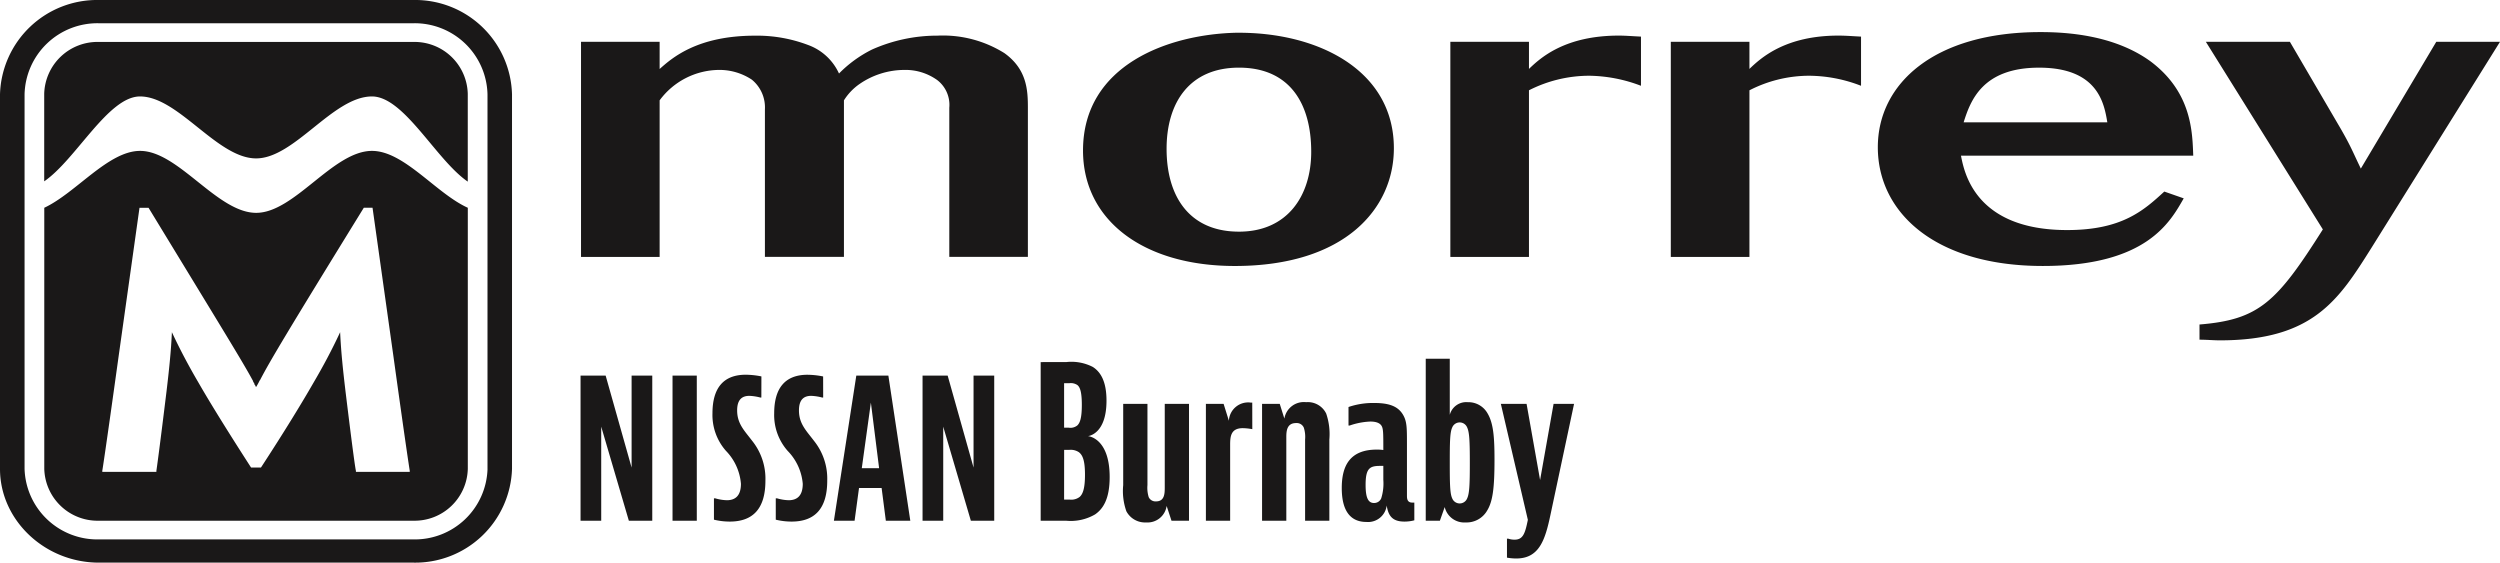
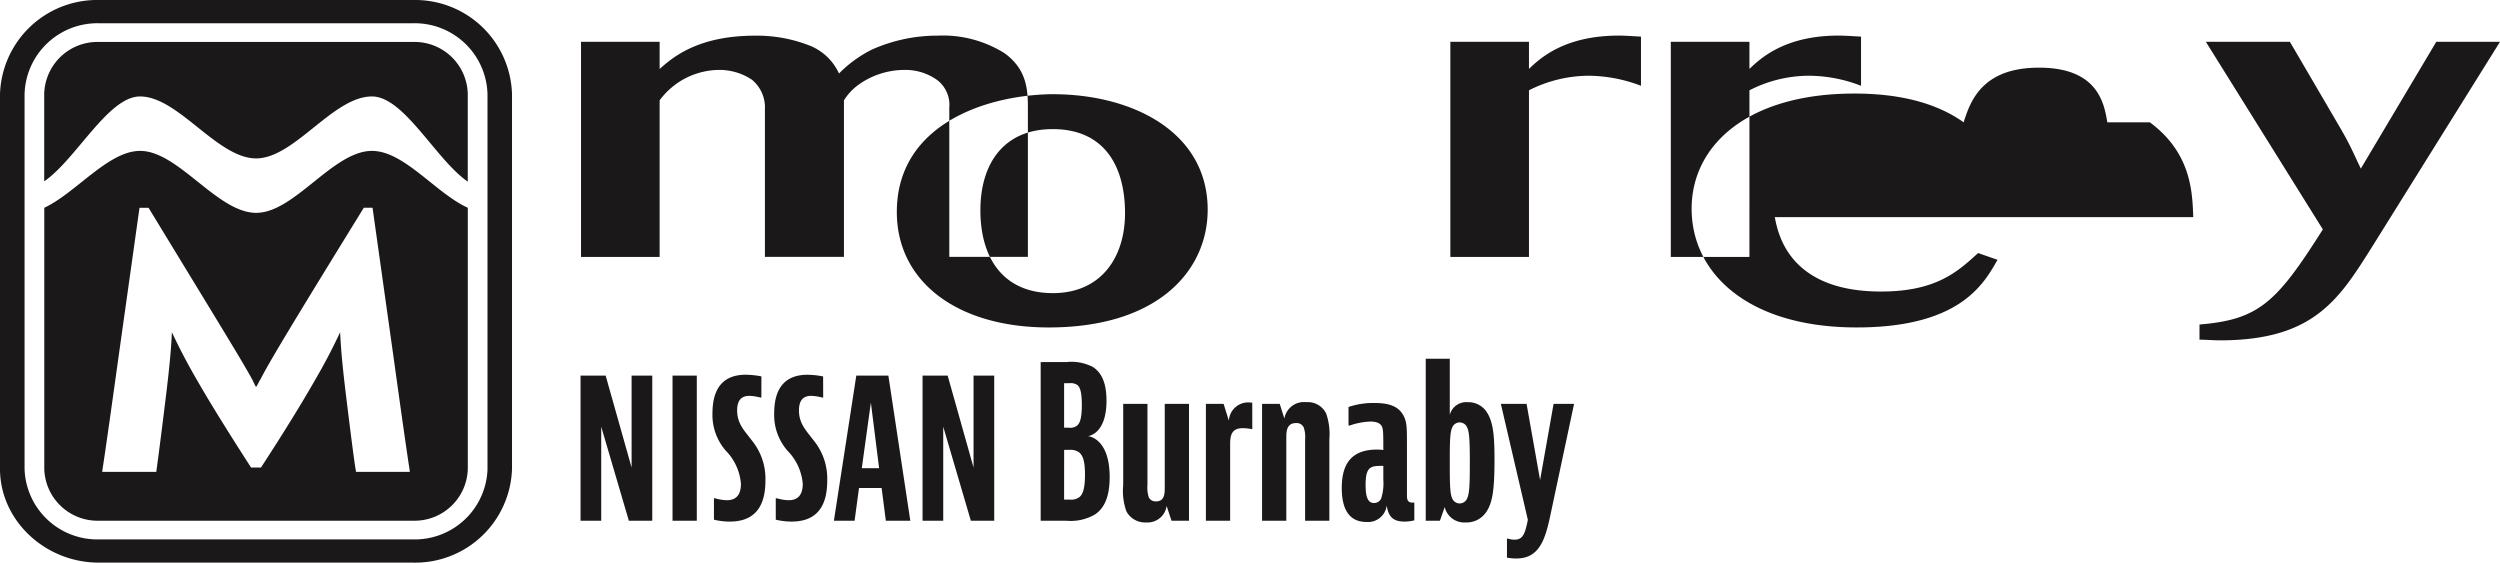
<svg xmlns="http://www.w3.org/2000/svg" width="248.832" height="56.003" viewBox="0 0 248.832 56.003">
-   <path id="nissan_B" data-name="nissan B" d="M93.227,7.926a3.113,3.113,0,0,1,1.259,2.8V25.57h7.822V10.727c0-1.739-.09-3.831-2.339-5.441a11.541,11.541,0,0,0-6.655-1.739,15.946,15.946,0,0,0-6.522,1.385,12.246,12.246,0,0,0-3.284,2.386A5.4,5.4,0,0,0,80.45,4.485a14.294,14.294,0,0,0-5.307-.934c-5.711,0-8.229,2.19-9.488,3.317V4.16H57.83V25.571h7.825V9.987A7.421,7.421,0,0,1,71.546,6.96a5.822,5.822,0,0,1,3.283.966,3.564,3.564,0,0,1,1.305,2.962V25.57H84V9.987a5.588,5.588,0,0,1,1.529-1.61,7.9,7.9,0,0,1,4.5-1.417,5.4,5.4,0,0,1,3.193.966Zm80.9,1.062a13.02,13.02,0,0,1,5.937-1.449,14.435,14.435,0,0,1,5.17,1V3.643c-.716-.031-1.485-.1-2.249-.1-5.261,0-7.69,2.19-8.859,3.317V4.16H166.3V25.571h7.826Zm-21.947,0a13.237,13.237,0,0,1,5.982-1.449,14.842,14.842,0,0,1,5.169,1V3.643c-.72-.031-1.529-.1-2.2-.1-5.352,0-7.781,2.19-8.949,3.317V4.16h-7.825V25.571h7.825V8.988ZM242.49,4.16l-7.51,12.621c-.81-1.674-.945-2.125-1.979-3.928L227.919,4.16h-8.364L231.2,22.834c-4.587,7.245-6.341,8.983-12.277,9.465V33.81c.716,0,1.394.066,2.023.066,9.306,0,11.828-4.025,15.112-9.241L248.832,4.16Zm-47.044,8.015c.675-2.125,1.843-5.441,7.51-5.441,5.848,0,6.477,3.542,6.792,5.441Zm18.532-6.118c-3.6-2.576-8.272-2.863-10.883-2.863-10.568,0-16.19,5.12-16.19,11.462,0,6.5,5.713,11.817,16.415,11.817,10.344,0,12.683-4.379,14.032-6.73l-1.933-.676c-2.068,1.9-4.229,3.832-9.67,3.832-9.219,0-10.254-5.828-10.569-7.406H218.3c-.09-2.35-.135-6.343-4.317-9.434Zm-90.664,17c-4.858,0-7.2-3.412-7.2-8.242,0-4.669,2.338-8.082,7.2-8.082,5.081,0,7.195,3.606,7.195,8.372,0,4.346-2.338,7.953-7.195,7.953Zm-.18-19.8c-6.792.132-15.338,3.191-15.338,11.723,0,6.954,6.026,11.494,15.112,11.494,10.976,0,15.828-5.731,15.828-11.719,0-7.8-7.6-11.56-15.606-11.495ZM48.525,46.673a7.24,7.24,0,0,1-7.377,7.016H9.845a7.247,7.247,0,0,1-7.4-7.016V9.384a7.255,7.255,0,0,1,7.4-7.07h31.3a7.249,7.249,0,0,1,7.377,7.07V46.673ZM41.148,0H9.845A9.672,9.672,0,0,0,0,9.384V46.673C0,51.776,4.46,56,9.845,56h31.3a9.638,9.638,0,0,0,9.817-9.329V9.384A9.647,9.647,0,0,0,41.148,0m-2.02,35.243c1.374,9.913,1.627,11.429,1.655,11.615v.106H35.426V46.86c-.056-.186-.309-1.94-1.038-7.921-.252-2.126-.449-3.986-.533-5.874-.841,1.808-1.711,3.429-2.693,5.1-1.038,1.807-2.777,4.678-5.189,8.372h-.982c-2.384-3.694-4.151-6.564-5.189-8.372-.982-1.674-1.851-3.3-2.693-5.1-.084,1.888-.28,3.748-.533,5.874-.729,5.98-.982,7.735-1.01,7.921v.106H10.182V46.86c.028-.186.28-1.7,1.655-11.615L13.885,20.68h.9c7.854,12.891,9.4,15.389,10.406,17.249v.08h.056v.106H25.3v.08h.028V38.3h.056v.08h.056v.106h.084c.056-.133.168-.292.252-.478,0-.027,0-.027.056-.08,0-.052,0-.052.056-.106.954-1.834,2.524-4.492,10.322-17.143h.87l2.048,14.565ZM25.5,21.185c-3.871,0-7.742-6.166-11.556-6.166-3.17,0-6.367,4.173-9.537,5.661V46.673a5.309,5.309,0,0,0,5.442,5.155h31.3a5.3,5.3,0,0,0,5.413-5.155V20.68c-3.17-1.435-6.339-5.661-9.537-5.661-3.871,0-7.714,6.166-11.528,6.166ZM41.148,4.175H9.845A5.309,5.309,0,0,0,4.4,9.331v8.718C7.57,15.87,10.767,9.6,13.937,9.6c3.815,0,7.685,6.166,11.556,6.166,3.815,0,7.657-6.166,11.528-6.166,3.2,0,6.367,6.3,9.537,8.478V9.331a5.3,5.3,0,0,0-5.413-5.156Zm19.134,33.21,2.583,9.154V37.385h2.057V51.83h-2.33l-2.751-9.364V51.83H57.784V37.385ZM69.354,51.83H66.939V37.385h2.415ZM75.78,39.568h-.1a4.975,4.975,0,0,0-1.092-.168c-.756,0-1.218.4-1.218,1.449,0,1.323.714,2,1.491,3.023a6.016,6.016,0,0,1,1.323,3.969c0,2.813-1.26,4.073-3.549,4.073a6.638,6.638,0,0,1-1.574-.189V49.6h.126a4.582,4.582,0,0,0,1.155.189c.881,0,1.406-.483,1.406-1.637a5.327,5.327,0,0,0-1.49-3.276,5.39,5.39,0,0,1-1.344-3.737c0-2.52,1.092-3.842,3.317-3.842a8.14,8.14,0,0,1,1.554.168Zm6.153,0h-.1a4.975,4.975,0,0,0-1.092-.168c-.756,0-1.218.4-1.218,1.449,0,1.323.714,2,1.491,3.023a6.016,6.016,0,0,1,1.323,3.969c0,2.813-1.26,4.073-3.549,4.073a6.627,6.627,0,0,1-1.574-.189V49.6h.126a4.569,4.569,0,0,0,1.154.189c.882,0,1.407-.483,1.407-1.637A5.322,5.322,0,0,0,78.4,44.88a5.394,5.394,0,0,1-1.343-3.737c0-2.52,1.091-3.842,3.317-3.842a8.14,8.14,0,0,1,1.554.168ZM88.17,51.83l-.42-3.255H85.5l-.441,3.255H83L85.23,37.385h3.192L90.605,51.83ZM85.776,46.6H87.5l-.819-6.53Zm8.547-9.217L96.9,46.539V37.385h2.058V51.83H96.632l-2.75-9.364V51.83H91.824V37.385Zm11.8-1.344a4.653,4.653,0,0,1,2.646.483c.756.483,1.364,1.406,1.364,3.359,0,3.38-1.847,3.527-1.847,3.527s2.162.147,2.162,4.074c0,2.141-.63,3.149-1.448,3.716a4.809,4.809,0,0,1-2.9.63h-2.519V36.041Zm-.21,6.53h.462a1.089,1.089,0,0,0,.861-.231c.231-.231.441-.651.441-2.037,0-1.176-.147-1.743-.441-1.974a1.165,1.165,0,0,0-.777-.189h-.546Zm0,7.159h.567a1.374,1.374,0,0,0,.987-.273c.273-.252.525-.735.525-2.2s-.252-1.974-.609-2.247a1.475,1.475,0,0,0-.966-.231h-.5Zm10.689,2.1-.483-1.47A1.921,1.921,0,0,1,114.083,52a2.106,2.106,0,0,1-1.973-1.113,6.057,6.057,0,0,1-.315-2.6V40.2h2.414v8.084a3.141,3.141,0,0,0,.126,1.2.743.743,0,0,0,.735.42c.84,0,.861-.777.861-1.385V40.2h2.414V51.83Zm8.043-9.112a5.8,5.8,0,0,0-.945-.1c-1.218,0-1.26.86-1.26,1.7V51.83h-2.414V40.2h1.764l.524,1.68a1.923,1.923,0,0,1,2.2-1.806h.126Zm2.731-2.52.462,1.47A1.964,1.964,0,0,1,130,40.03,2.032,2.032,0,0,1,132,41.164a6.3,6.3,0,0,1,.314,2.582V51.83H129.9V43.746a3.02,3.02,0,0,0-.126-1.175.765.765,0,0,0-.777-.462c-.924,0-.966.819-.966,1.406V51.83h-2.414V40.2Zm6.845.315a7.507,7.507,0,0,1,2.583-.4c1.512,0,2.352.357,2.834,1.155.4.672.4,1.3.4,2.96V49.31c0,.273,0,.714.524.714h.21v1.764a3.786,3.786,0,0,1-.986.126c-1.2,0-1.6-.567-1.764-1.6a1.868,1.868,0,0,1-2.016,1.638c-1.427,0-2.457-.882-2.457-3.381,0-2.2.8-3.821,3.486-3.821a4.036,4.036,0,0,1,.651.042c0-1.637,0-2.1-.168-2.393s-.546-.441-1.134-.441a7.092,7.092,0,0,0-2.057.4h-.106Zm2.541,9.553a.755.755,0,0,0,.714-.462,4.918,4.918,0,0,0,.21-1.847V46.371h-.273c-1.05,0-1.491.189-1.491,1.89,0,1.28.252,1.805.84,1.805M144.3,35.705V41.29a1.7,1.7,0,0,1,1.786-1.26,2.192,2.192,0,0,1,1.973,1.113c.588.987.693,2.393.693,4.6,0,2.814-.168,4.157-.735,5.081A2.361,2.361,0,0,1,145.877,52a1.993,1.993,0,0,1-2.08-1.533l-.482,1.365h-1.407V35.705Zm.252,6.824c-.23.483-.252,1.343-.252,3.548,0,2.184.022,3.065.252,3.548a.8.8,0,0,0,1.47,0c.232-.483.274-1.364.274-3.548,0-2.2-.042-3.065-.274-3.548a.8.8,0,0,0-1.47,0m9.765,8.734c-.525,2.478-1.113,4.325-3.4,4.325a5.265,5.265,0,0,1-.924-.084V53.615h.126a1.936,1.936,0,0,0,.63.1c.84,0,1.049-.609,1.323-1.974L149.384,40.2h2.561l1.344,7.58,1.343-7.58h2.038Z" transform="translate(0 0)" fill="#1a1818" fill-rule="evenodd" />
+   <path id="nissan_B" data-name="nissan B" d="M93.227,7.926a3.113,3.113,0,0,1,1.259,2.8V25.57h7.822V10.727c0-1.739-.09-3.831-2.339-5.441a11.541,11.541,0,0,0-6.655-1.739,15.946,15.946,0,0,0-6.522,1.385,12.246,12.246,0,0,0-3.284,2.386A5.4,5.4,0,0,0,80.45,4.485a14.294,14.294,0,0,0-5.307-.934c-5.711,0-8.229,2.19-9.488,3.317V4.16H57.83V25.571h7.825V9.987A7.421,7.421,0,0,1,71.546,6.96a5.822,5.822,0,0,1,3.283.966,3.564,3.564,0,0,1,1.305,2.962V25.57H84V9.987a5.588,5.588,0,0,1,1.529-1.61,7.9,7.9,0,0,1,4.5-1.417,5.4,5.4,0,0,1,3.193.966Zm80.9,1.062a13.02,13.02,0,0,1,5.937-1.449,14.435,14.435,0,0,1,5.17,1V3.643c-.716-.031-1.485-.1-2.249-.1-5.261,0-7.69,2.19-8.859,3.317V4.16H166.3V25.571h7.826Zm-21.947,0a13.237,13.237,0,0,1,5.982-1.449,14.842,14.842,0,0,1,5.169,1V3.643c-.72-.031-1.529-.1-2.2-.1-5.352,0-7.781,2.19-8.949,3.317V4.16h-7.825V25.571h7.825V8.988ZM242.49,4.16l-7.51,12.621c-.81-1.674-.945-2.125-1.979-3.928L227.919,4.16h-8.364L231.2,22.834c-4.587,7.245-6.341,8.983-12.277,9.465V33.81c.716,0,1.394.066,2.023.066,9.306,0,11.828-4.025,15.112-9.241L248.832,4.16Zm-47.044,8.015c.675-2.125,1.843-5.441,7.51-5.441,5.848,0,6.477,3.542,6.792,5.441Zc-3.6-2.576-8.272-2.863-10.883-2.863-10.568,0-16.19,5.12-16.19,11.462,0,6.5,5.713,11.817,16.415,11.817,10.344,0,12.683-4.379,14.032-6.73l-1.933-.676c-2.068,1.9-4.229,3.832-9.67,3.832-9.219,0-10.254-5.828-10.569-7.406H218.3c-.09-2.35-.135-6.343-4.317-9.434Zm-90.664,17c-4.858,0-7.2-3.412-7.2-8.242,0-4.669,2.338-8.082,7.2-8.082,5.081,0,7.195,3.606,7.195,8.372,0,4.346-2.338,7.953-7.195,7.953Zm-.18-19.8c-6.792.132-15.338,3.191-15.338,11.723,0,6.954,6.026,11.494,15.112,11.494,10.976,0,15.828-5.731,15.828-11.719,0-7.8-7.6-11.56-15.606-11.495ZM48.525,46.673a7.24,7.24,0,0,1-7.377,7.016H9.845a7.247,7.247,0,0,1-7.4-7.016V9.384a7.255,7.255,0,0,1,7.4-7.07h31.3a7.249,7.249,0,0,1,7.377,7.07V46.673ZM41.148,0H9.845A9.672,9.672,0,0,0,0,9.384V46.673C0,51.776,4.46,56,9.845,56h31.3a9.638,9.638,0,0,0,9.817-9.329V9.384A9.647,9.647,0,0,0,41.148,0m-2.02,35.243c1.374,9.913,1.627,11.429,1.655,11.615v.106H35.426V46.86c-.056-.186-.309-1.94-1.038-7.921-.252-2.126-.449-3.986-.533-5.874-.841,1.808-1.711,3.429-2.693,5.1-1.038,1.807-2.777,4.678-5.189,8.372h-.982c-2.384-3.694-4.151-6.564-5.189-8.372-.982-1.674-1.851-3.3-2.693-5.1-.084,1.888-.28,3.748-.533,5.874-.729,5.98-.982,7.735-1.01,7.921v.106H10.182V46.86c.028-.186.28-1.7,1.655-11.615L13.885,20.68h.9c7.854,12.891,9.4,15.389,10.406,17.249v.08h.056v.106H25.3v.08h.028V38.3h.056v.08h.056v.106h.084c.056-.133.168-.292.252-.478,0-.027,0-.027.056-.08,0-.052,0-.052.056-.106.954-1.834,2.524-4.492,10.322-17.143h.87l2.048,14.565ZM25.5,21.185c-3.871,0-7.742-6.166-11.556-6.166-3.17,0-6.367,4.173-9.537,5.661V46.673a5.309,5.309,0,0,0,5.442,5.155h31.3a5.3,5.3,0,0,0,5.413-5.155V20.68c-3.17-1.435-6.339-5.661-9.537-5.661-3.871,0-7.714,6.166-11.528,6.166ZM41.148,4.175H9.845A5.309,5.309,0,0,0,4.4,9.331v8.718C7.57,15.87,10.767,9.6,13.937,9.6c3.815,0,7.685,6.166,11.556,6.166,3.815,0,7.657-6.166,11.528-6.166,3.2,0,6.367,6.3,9.537,8.478V9.331a5.3,5.3,0,0,0-5.413-5.156Zm19.134,33.21,2.583,9.154V37.385h2.057V51.83h-2.33l-2.751-9.364V51.83H57.784V37.385ZM69.354,51.83H66.939V37.385h2.415ZM75.78,39.568h-.1a4.975,4.975,0,0,0-1.092-.168c-.756,0-1.218.4-1.218,1.449,0,1.323.714,2,1.491,3.023a6.016,6.016,0,0,1,1.323,3.969c0,2.813-1.26,4.073-3.549,4.073a6.638,6.638,0,0,1-1.574-.189V49.6h.126a4.582,4.582,0,0,0,1.155.189c.881,0,1.406-.483,1.406-1.637a5.327,5.327,0,0,0-1.49-3.276,5.39,5.39,0,0,1-1.344-3.737c0-2.52,1.092-3.842,3.317-3.842a8.14,8.14,0,0,1,1.554.168Zm6.153,0h-.1a4.975,4.975,0,0,0-1.092-.168c-.756,0-1.218.4-1.218,1.449,0,1.323.714,2,1.491,3.023a6.016,6.016,0,0,1,1.323,3.969c0,2.813-1.26,4.073-3.549,4.073a6.627,6.627,0,0,1-1.574-.189V49.6h.126a4.569,4.569,0,0,0,1.154.189c.882,0,1.407-.483,1.407-1.637A5.322,5.322,0,0,0,78.4,44.88a5.394,5.394,0,0,1-1.343-3.737c0-2.52,1.091-3.842,3.317-3.842a8.14,8.14,0,0,1,1.554.168ZM88.17,51.83l-.42-3.255H85.5l-.441,3.255H83L85.23,37.385h3.192L90.605,51.83ZM85.776,46.6H87.5l-.819-6.53Zm8.547-9.217L96.9,46.539V37.385h2.058V51.83H96.632l-2.75-9.364V51.83H91.824V37.385Zm11.8-1.344a4.653,4.653,0,0,1,2.646.483c.756.483,1.364,1.406,1.364,3.359,0,3.38-1.847,3.527-1.847,3.527s2.162.147,2.162,4.074c0,2.141-.63,3.149-1.448,3.716a4.809,4.809,0,0,1-2.9.63h-2.519V36.041Zm-.21,6.53h.462a1.089,1.089,0,0,0,.861-.231c.231-.231.441-.651.441-2.037,0-1.176-.147-1.743-.441-1.974a1.165,1.165,0,0,0-.777-.189h-.546Zm0,7.159h.567a1.374,1.374,0,0,0,.987-.273c.273-.252.525-.735.525-2.2s-.252-1.974-.609-2.247a1.475,1.475,0,0,0-.966-.231h-.5Zm10.689,2.1-.483-1.47A1.921,1.921,0,0,1,114.083,52a2.106,2.106,0,0,1-1.973-1.113,6.057,6.057,0,0,1-.315-2.6V40.2h2.414v8.084a3.141,3.141,0,0,0,.126,1.2.743.743,0,0,0,.735.42c.84,0,.861-.777.861-1.385V40.2h2.414V51.83Zm8.043-9.112a5.8,5.8,0,0,0-.945-.1c-1.218,0-1.26.86-1.26,1.7V51.83h-2.414V40.2h1.764l.524,1.68a1.923,1.923,0,0,1,2.2-1.806h.126Zm2.731-2.52.462,1.47A1.964,1.964,0,0,1,130,40.03,2.032,2.032,0,0,1,132,41.164a6.3,6.3,0,0,1,.314,2.582V51.83H129.9V43.746a3.02,3.02,0,0,0-.126-1.175.765.765,0,0,0-.777-.462c-.924,0-.966.819-.966,1.406V51.83h-2.414V40.2Zm6.845.315a7.507,7.507,0,0,1,2.583-.4c1.512,0,2.352.357,2.834,1.155.4.672.4,1.3.4,2.96V49.31c0,.273,0,.714.524.714h.21v1.764a3.786,3.786,0,0,1-.986.126c-1.2,0-1.6-.567-1.764-1.6a1.868,1.868,0,0,1-2.016,1.638c-1.427,0-2.457-.882-2.457-3.381,0-2.2.8-3.821,3.486-3.821a4.036,4.036,0,0,1,.651.042c0-1.637,0-2.1-.168-2.393s-.546-.441-1.134-.441a7.092,7.092,0,0,0-2.057.4h-.106Zm2.541,9.553a.755.755,0,0,0,.714-.462,4.918,4.918,0,0,0,.21-1.847V46.371h-.273c-1.05,0-1.491.189-1.491,1.89,0,1.28.252,1.805.84,1.805M144.3,35.705V41.29a1.7,1.7,0,0,1,1.786-1.26,2.192,2.192,0,0,1,1.973,1.113c.588.987.693,2.393.693,4.6,0,2.814-.168,4.157-.735,5.081A2.361,2.361,0,0,1,145.877,52a1.993,1.993,0,0,1-2.08-1.533l-.482,1.365h-1.407V35.705Zm.252,6.824c-.23.483-.252,1.343-.252,3.548,0,2.184.022,3.065.252,3.548a.8.8,0,0,0,1.47,0c.232-.483.274-1.364.274-3.548,0-2.2-.042-3.065-.274-3.548a.8.8,0,0,0-1.47,0m9.765,8.734c-.525,2.478-1.113,4.325-3.4,4.325a5.265,5.265,0,0,1-.924-.084V53.615h.126a1.936,1.936,0,0,0,.63.1c.84,0,1.049-.609,1.323-1.974L149.384,40.2h2.561l1.344,7.58,1.343-7.58h2.038Z" transform="translate(0 0)" fill="#1a1818" fill-rule="evenodd" />
</svg>